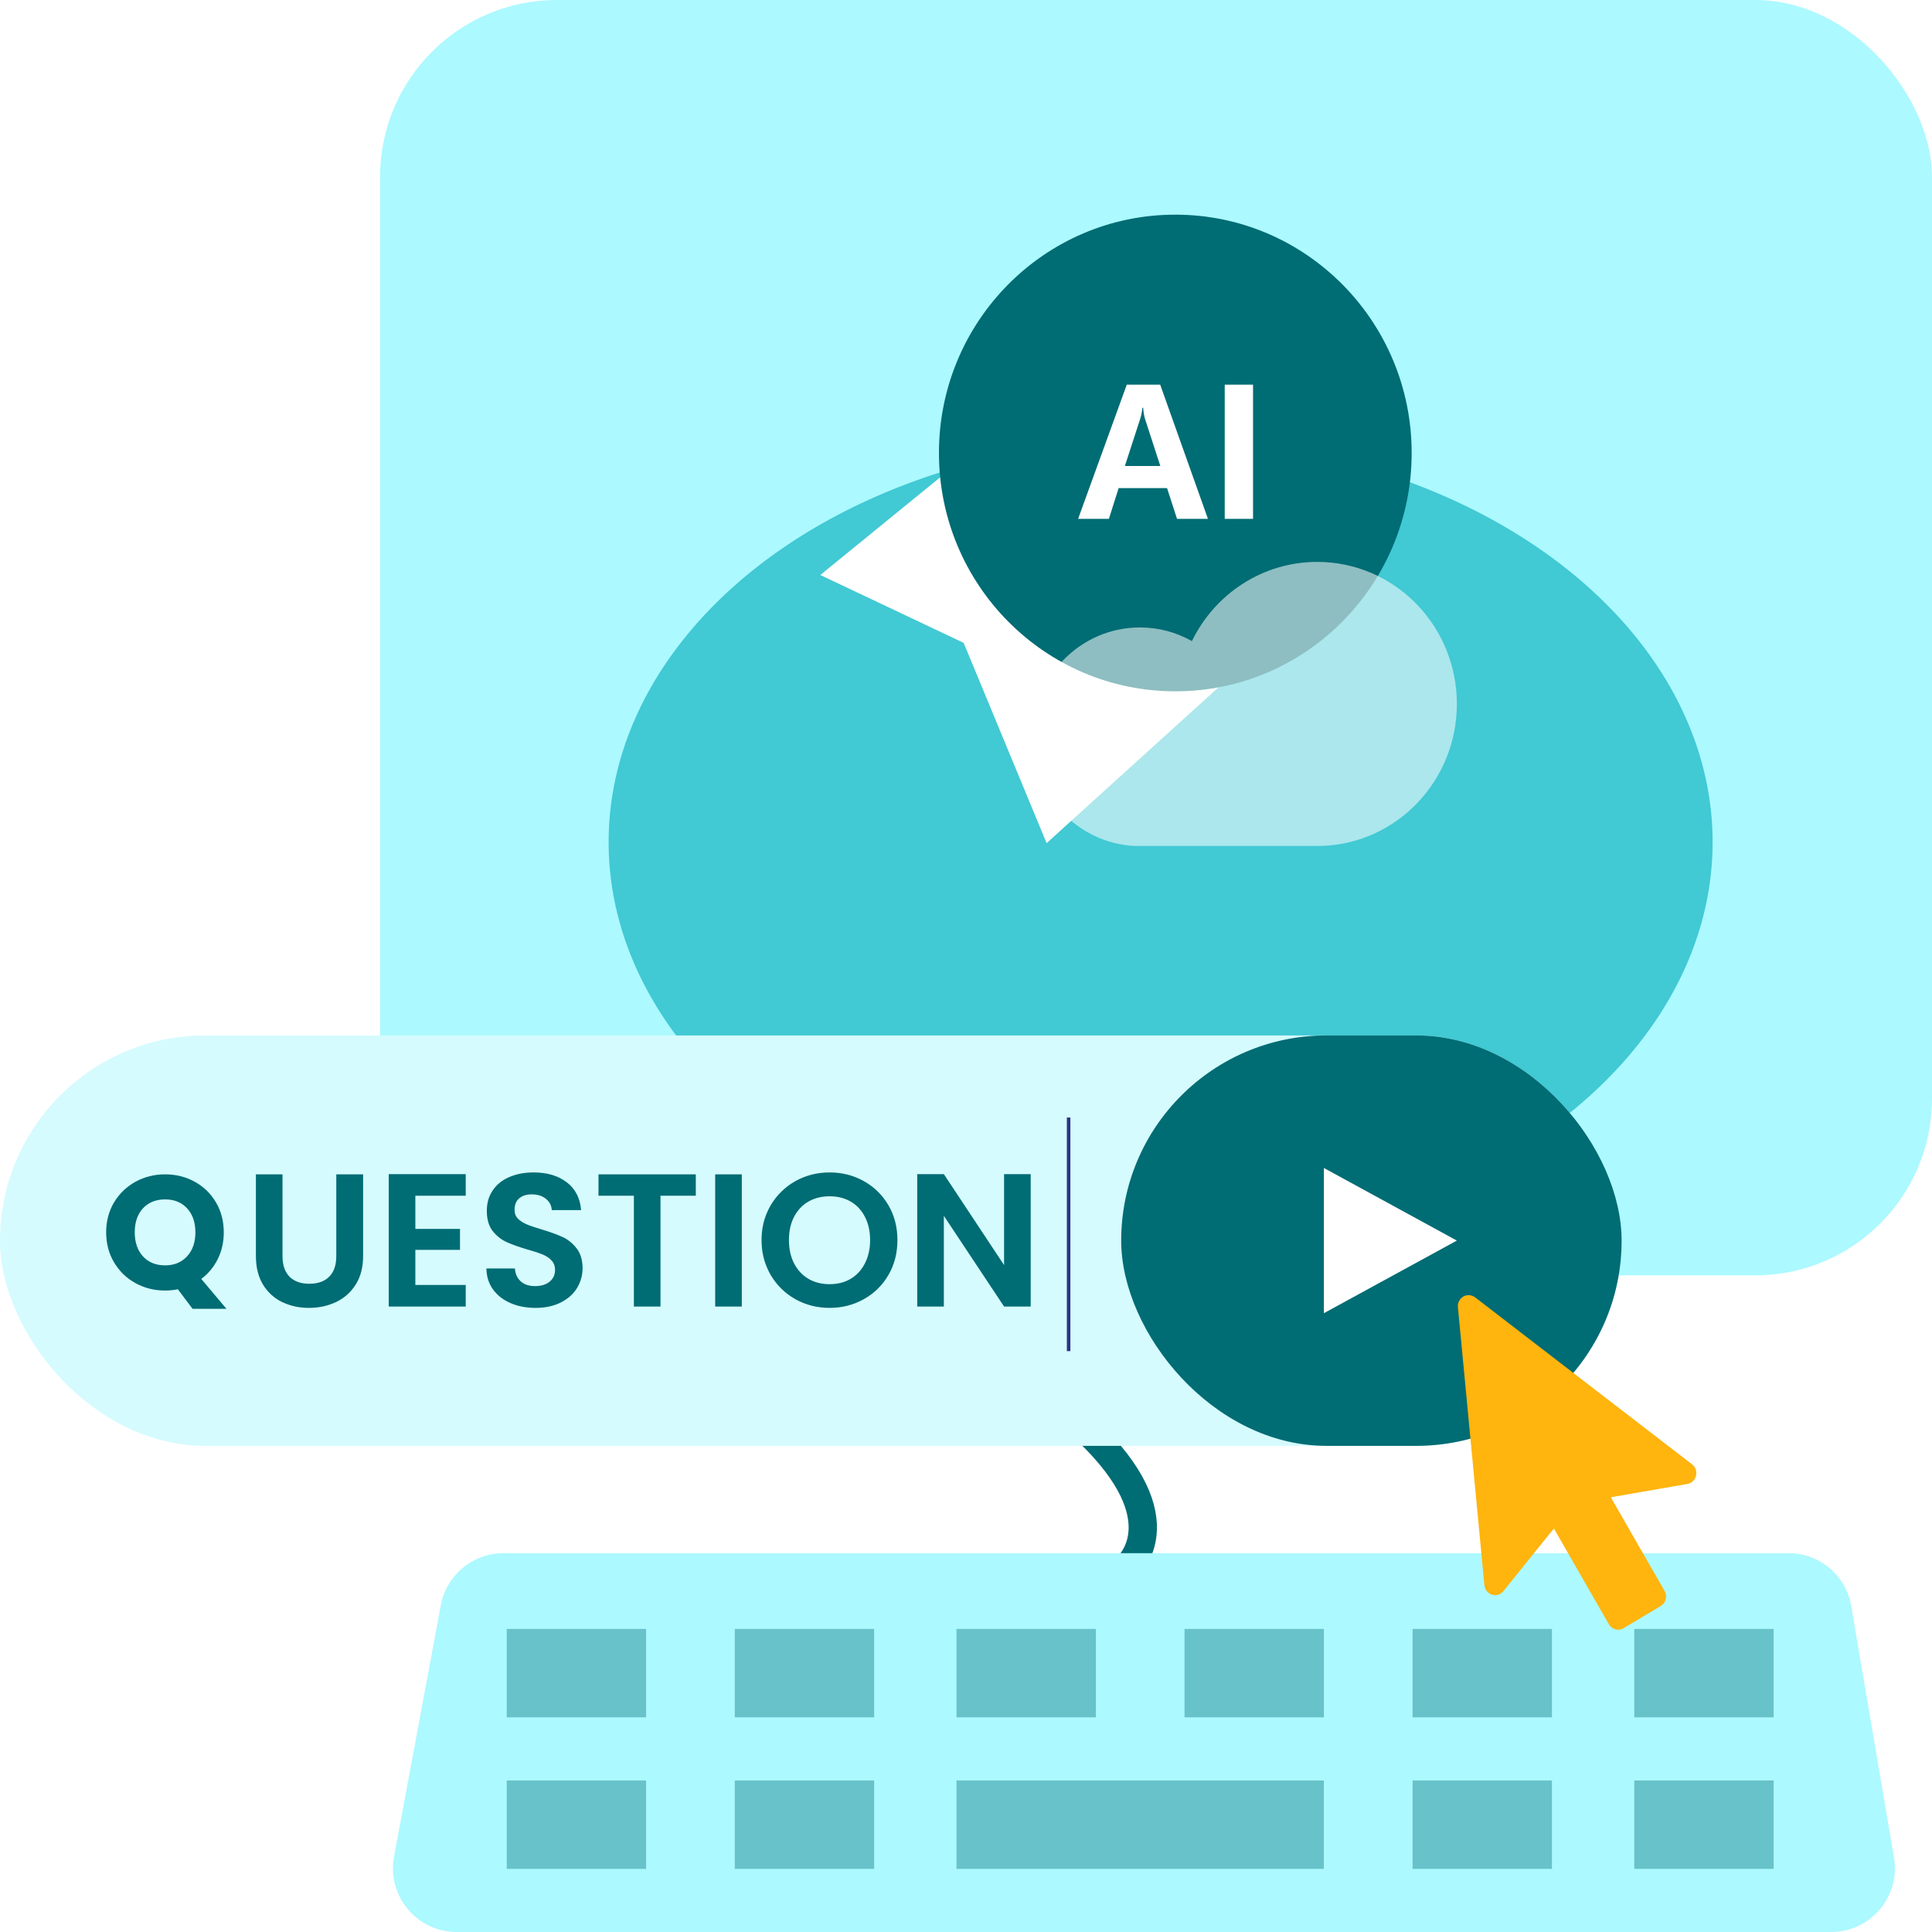
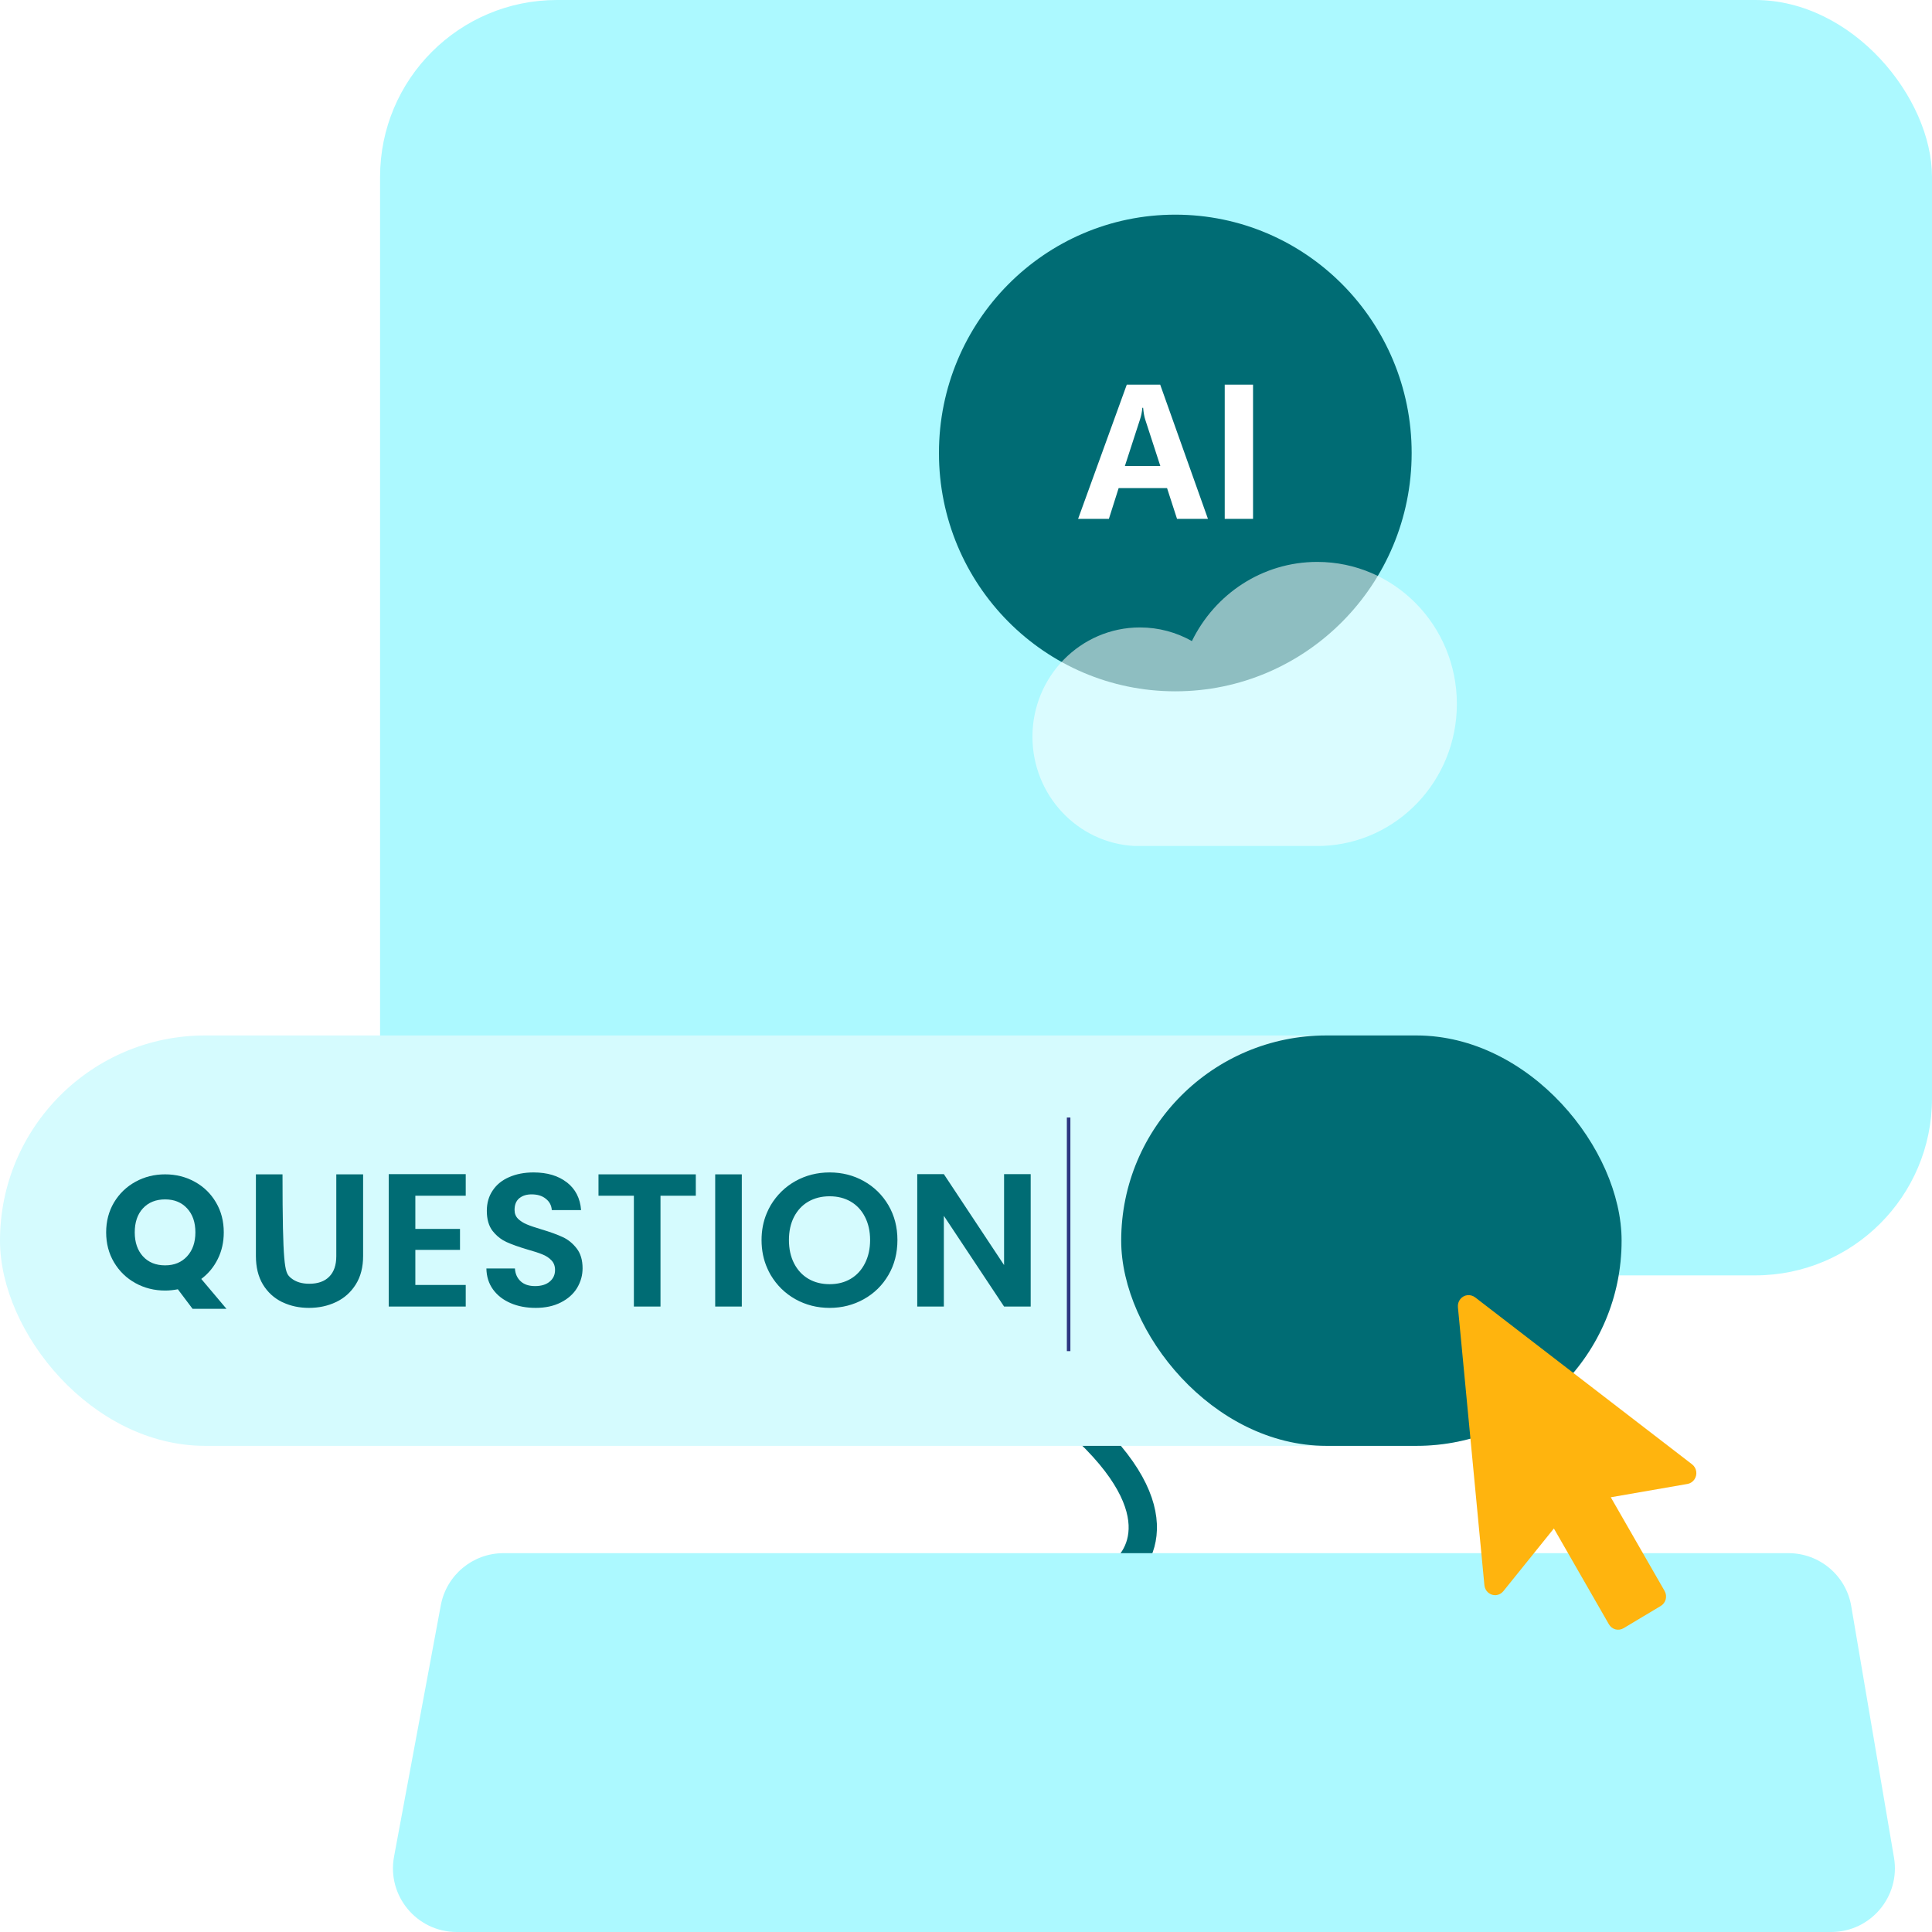
<svg xmlns="http://www.w3.org/2000/svg" width="273" height="273" viewBox="0 0 273 273" fill="none">
  <desc>
			Created with Pixso.
	</desc>
  <defs>
    <filter id="filter_652_740_dd" x="145.898" y="79.402" width="59.971" height="40.147" filterUnits="userSpaceOnUse" color-interpolation-filters="sRGB">
      <feFlood flood-opacity="0" result="BackgroundImageFix" />
      <feGaussianBlur in="BackgroundImage" stdDeviation="3.333" />
      <feComposite in2="SourceAlpha" operator="in" result="effect_backgroundBlur_1" />
      <feBlend mode="normal" in="SourceGraphic" in2="effect_backgroundBlur_1" result="shape" />
    </filter>
  </defs>
  <rect id="矩形 283" x="53.705" rx="25" width="219.295" height="180.216" fill="#ACF9FF" fill-opacity="1" />
-   <ellipse id="椭圆 39" cx="164" cy="119" rx="78" ry="57" fill="#41C9D4" fill-opacity="1" />
  <path id="矢量 18" d="M162 158.8C152.12 167.2 136.11 187.19 151.17 199.97C166.24 212.74 161.53 220.67 157.3 223.03" stroke="#006C74" stroke-opacity="1" stroke-width="4" />
  <rect id="矩形 284" y="146.314" rx="28.995" width="229.141" height="57.99" fill="#D5FBFE" fill-opacity="1" />
-   <path id="矢量 23" d="M75.69 184.81C74.38 184.81 73.2 184.59 72.16 184.14C71.11 183.69 70.28 183.05 69.67 182.21C69.06 181.37 68.75 180.38 68.73 179.24L72.76 179.24C72.81 180.01 73.09 180.61 73.58 181.06C74.07 181.51 74.75 181.73 75.6 181.73C76.48 181.73 77.17 181.52 77.67 181.1C78.18 180.68 78.43 180.13 78.43 179.45C78.43 178.9 78.26 178.44 77.92 178.09C77.58 177.73 77.15 177.45 76.64 177.25C76.13 177.04 75.43 176.81 74.53 176.56C73.32 176.2 72.33 175.85 71.56 175.5Q71.3 175.38 71.05 175.23L71.05 175.23Q70.23 174.73 69.6 173.93C69.06 173.22 68.79 172.28 68.79 171.1C68.79 170 69.06 169.04 69.62 168.22C70.17 167.39 70.95 166.76 71.95 166.33C72.96 165.89 74.1 165.67 75.39 165.67Q78.29 165.67 80.09 167.07L80.1 167.07C81.31 168.01 81.98 169.32 82.11 170.99L77.97 170.99C77.93 170.35 77.66 169.82 77.15 169.41C76.64 168.98 75.96 168.77 75.12 168.77Q74.08 168.77 73.43 169.28L73.42 169.28Q73.39 169.31 73.36 169.33C72.92 169.71 72.71 170.25 72.71 170.97C72.71 171.47 72.87 171.88 73.2 172.22C73.54 172.54 73.95 172.81 74.44 173.01C74.93 173.22 75.62 173.45 76.52 173.72Q78.34 174.26 79.5 174.8C80.27 175.15 80.93 175.69 81.48 176.4Q82.32 177.47 82.32 179.21Q82.32 179.93 82.14 180.6Q81.94 181.33 81.54 182C81.02 182.85 80.26 183.53 79.25 184.04C78.25 184.55 77.07 184.81 75.69 184.81ZM117.23 184.81C115.47 184.81 113.86 184.4 112.39 183.58C110.93 182.76 109.77 181.62 108.9 180.16Q108.64 179.71 108.43 179.23Q107.61 177.41 107.61 175.22Q107.61 173.17 108.35 171.42Q108.59 170.85 108.9 170.31C109.77 168.86 110.93 167.72 112.39 166.9C113.86 166.08 115.47 165.67 117.23 165.67C119 165.67 120.61 166.08 122.07 166.9C123.53 167.72 124.69 168.86 125.54 170.31C126.39 171.77 126.81 173.4 126.81 175.22C126.81 177.06 126.39 178.71 125.54 180.16C124.69 181.62 123.53 182.76 122.06 183.58C120.59 184.4 118.98 184.81 117.23 184.81ZM58.69 168.96L58.69 173.65L65 173.65L65 176.61L58.69 176.61L58.69 181.57L65.81 181.57L65.81 184.62L54.93 184.62L54.93 165.91L65.81 165.91L65.81 168.96L58.69 168.96ZM145.64 184.62L141.88 184.62L133.37 171.8L133.37 184.62L129.61 184.62L129.61 165.91L133.37 165.91L141.88 178.76L141.88 165.91L145.64 165.91L145.64 184.62ZM39.92 165.94L39.92 177.5C39.92 178.76 40.25 179.73 40.91 180.4Q41.03 180.53 41.17 180.63Q42.13 181.4 43.7 181.4C44.92 181.4 45.86 181.07 46.52 180.4C47.19 179.73 47.52 178.76 47.52 177.5L47.52 165.94L51.31 165.94L51.31 177.47Q51.31 179.85 50.27 181.5C49.58 182.6 48.66 183.42 47.5 183.98Q47.49 183.99 47.47 183.99Q45.75 184.81 43.65 184.81Q41.63 184.81 39.97 184.03Q39.91 184.01 39.85 183.98C38.72 183.42 37.82 182.6 37.15 181.5Q36.16 179.85 36.16 177.47L36.16 165.94L39.92 165.94ZM98.32 165.94L98.32 168.96L93.33 168.96L93.33 184.62L89.57 184.62L89.57 168.96L84.57 168.96L84.57 165.94L98.32 165.94ZM104.82 165.94L104.82 184.62L101.06 184.62L101.06 165.94L104.82 165.94ZM117.23 181.46C118.36 181.46 119.35 181.21 120.21 180.7C121.07 180.19 121.74 179.46 122.22 178.51C122.7 177.57 122.95 176.47 122.95 175.22C122.95 173.98 122.7 172.88 122.22 171.95C121.74 171.01 121.07 170.29 120.21 169.79C119.35 169.29 118.36 169.04 117.23 169.04C116.1 169.04 115.1 169.29 114.23 169.79C113.36 170.29 112.69 171.01 112.2 171.95C111.72 172.88 111.48 173.98 111.48 175.22C111.48 176.47 111.72 177.57 112.2 178.51C112.69 179.46 113.36 180.19 114.23 180.7C115.1 181.21 116.1 181.46 117.23 181.46Z" fill="#006C74" fill-opacity="1" fill-rule="evenodd" />
+   <path id="矢量 23" d="M75.69 184.81C74.38 184.81 73.2 184.59 72.16 184.14C71.11 183.69 70.28 183.05 69.67 182.21C69.06 181.37 68.75 180.38 68.73 179.24L72.76 179.24C72.81 180.01 73.09 180.61 73.58 181.06C74.07 181.51 74.75 181.73 75.6 181.73C76.48 181.73 77.17 181.52 77.67 181.1C78.18 180.68 78.43 180.13 78.43 179.45C78.43 178.9 78.26 178.44 77.92 178.09C77.58 177.73 77.15 177.45 76.64 177.25C76.13 177.04 75.43 176.81 74.53 176.56C73.32 176.2 72.33 175.85 71.56 175.5Q71.3 175.38 71.05 175.23L71.05 175.23Q70.23 174.73 69.6 173.93C69.06 173.22 68.79 172.28 68.79 171.1C68.79 170 69.06 169.04 69.62 168.22C70.17 167.39 70.95 166.76 71.95 166.33C72.96 165.89 74.1 165.67 75.39 165.67Q78.29 165.67 80.09 167.07L80.1 167.07C81.31 168.01 81.98 169.32 82.11 170.99L77.97 170.99C77.93 170.35 77.66 169.82 77.15 169.41C76.64 168.98 75.96 168.77 75.12 168.77Q74.08 168.77 73.43 169.28L73.42 169.28Q73.39 169.31 73.36 169.33C72.92 169.71 72.71 170.25 72.71 170.97C72.71 171.47 72.87 171.88 73.2 172.22C73.54 172.54 73.95 172.81 74.44 173.01C74.93 173.22 75.62 173.45 76.52 173.72Q78.34 174.26 79.5 174.8C80.27 175.15 80.93 175.69 81.48 176.4Q82.32 177.47 82.32 179.21Q82.32 179.93 82.14 180.6Q81.94 181.33 81.54 182C81.02 182.85 80.26 183.53 79.25 184.04C78.25 184.55 77.07 184.81 75.69 184.81ZM117.23 184.81C115.47 184.81 113.86 184.4 112.39 183.58C110.93 182.76 109.77 181.62 108.9 180.16Q108.64 179.71 108.43 179.23Q107.61 177.41 107.61 175.22Q107.61 173.17 108.35 171.42Q108.59 170.85 108.9 170.31C109.77 168.86 110.93 167.72 112.39 166.9C113.86 166.08 115.47 165.67 117.23 165.67C119 165.67 120.61 166.08 122.07 166.9C123.53 167.72 124.69 168.86 125.54 170.31C126.39 171.77 126.81 173.4 126.81 175.22C126.81 177.06 126.39 178.71 125.54 180.16C124.69 181.62 123.53 182.76 122.06 183.58C120.59 184.4 118.98 184.81 117.23 184.81ZM58.69 168.96L58.69 173.65L65 173.65L65 176.61L58.69 176.61L58.69 181.57L65.81 181.57L65.81 184.62L54.93 184.62L54.93 165.91L65.81 165.91L65.81 168.96L58.69 168.96ZM145.64 184.62L141.88 184.62L133.37 171.8L133.37 184.62L129.61 184.62L129.61 165.91L133.37 165.91L141.88 178.76L141.88 165.91L145.64 165.91L145.64 184.62ZM39.92 165.94C39.92 178.76 40.25 179.73 40.91 180.4Q41.03 180.53 41.17 180.63Q42.13 181.4 43.7 181.4C44.92 181.4 45.86 181.07 46.52 180.4C47.19 179.73 47.52 178.76 47.52 177.5L47.52 165.94L51.31 165.94L51.31 177.47Q51.31 179.85 50.27 181.5C49.58 182.6 48.66 183.42 47.5 183.98Q47.49 183.99 47.47 183.99Q45.75 184.81 43.65 184.81Q41.63 184.81 39.97 184.03Q39.91 184.01 39.85 183.98C38.72 183.42 37.82 182.6 37.15 181.5Q36.16 179.85 36.16 177.47L36.16 165.94L39.92 165.94ZM98.32 165.94L98.32 168.96L93.33 168.96L93.33 184.62L89.57 184.62L89.57 168.96L84.57 168.96L84.57 165.94L98.32 165.94ZM104.82 165.94L104.82 184.62L101.06 184.62L101.06 165.94L104.82 165.94ZM117.23 181.46C118.36 181.46 119.35 181.21 120.21 180.7C121.07 180.19 121.74 179.46 122.22 178.51C122.7 177.57 122.95 176.47 122.95 175.22C122.95 173.98 122.7 172.88 122.22 171.95C121.74 171.01 121.07 170.29 120.21 169.79C119.35 169.29 118.36 169.04 117.23 169.04C116.1 169.04 115.1 169.29 114.23 169.79C113.36 170.29 112.69 171.01 112.2 171.95C111.72 172.88 111.48 173.98 111.48 175.22C111.48 176.47 111.72 177.57 112.2 178.51C112.69 179.46 113.36 180.19 114.23 180.7C115.1 181.21 116.1 181.46 117.23 181.46Z" fill="#006C74" fill-opacity="1" fill-rule="evenodd" />
  <path id="矢量 38" d="M27.21 184.94L25.13 182.18C24.52 182.3 23.92 182.36 23.33 182.36C21.81 182.36 20.41 182.01 19.14 181.31C17.87 180.61 16.86 179.63 16.11 178.37C15.37 177.12 15 175.7 15 174.14C15 172.57 15.37 171.16 16.11 169.91C16.86 168.66 17.87 167.69 19.14 166.99C20.41 166.29 21.81 165.94 23.33 165.94C24.86 165.94 26.25 166.29 27.52 166.99C28.79 167.69 29.79 168.66 30.52 169.91C31.26 171.16 31.62 172.57 31.62 174.14C31.62 175.51 31.34 176.76 30.78 177.89C30.22 179.03 29.44 179.97 28.44 180.72L32 184.94L27.21 184.94ZM19.04 174.14C19.04 175.55 19.43 176.68 20.2 177.53C20.98 178.38 22.03 178.8 23.33 178.8C24.63 178.8 25.66 178.37 26.44 177.52C27.22 176.67 27.61 175.54 27.61 174.14C27.61 172.72 27.22 171.59 26.44 170.75C25.66 169.9 24.63 169.48 23.33 169.48C22.03 169.48 20.98 169.9 20.2 170.74C19.43 171.57 19.04 172.71 19.04 174.14Z" fill="#006C74" fill-opacity="1" fill-rule="nonzero" />
  <path id="矩形 288" d="M71.14 219.47L252.72 219.47C257.11 219.47 260.86 222.63 261.59 226.96L267.63 262.49C268.56 267.98 264.33 273 258.76 273L64.53 273C58.9 273 54.65 267.88 55.68 262.35L62.29 226.82C63.09 222.56 66.81 219.47 71.14 219.47Z" fill="#ACF9FF" fill-opacity="1" fill-rule="evenodd" />
  <rect id="矩形 287" x="158.43" y="146.314" rx="28.995" width="70.711" height="57.99" fill="#006C74" fill-opacity="1" />
  <path id="直线 4" d="M151 157.91L151 190.92" stroke="#2C3681" stroke-opacity="1" stroke-width="0.5" />
-   <path id="矢量 20" d="M205.86 175.3L187.07 165.04L187.07 185.56L205.86 175.3Z" fill="#FFFFFF" fill-opacity="1" fill-rule="evenodd" />
  <path id="矢量 21" d="M227.61 211.57L235.21 224.8C235.64 225.55 235.4 226.49 234.67 226.93L229.42 230.07C228.69 230.51 227.77 230.26 227.34 229.51L219.57 215.98L212.43 224.84C211.89 225.51 210.94 225.6 210.29 225.04C209.98 224.78 209.79 224.4 209.75 223.98L206.01 184.71C205.93 183.85 206.54 183.09 207.38 183.01C207.76 182.98 208.13 183.09 208.44 183.32L239.09 206.91C239.77 207.43 239.9 208.4 239.4 209.09C239.17 209.4 238.82 209.63 238.44 209.69L227.61 211.57Z" fill="#FFB40E" fill-opacity="1" fill-rule="nonzero" />
-   <path id="合并" d="M71.606 230.177L91.298 230.177L91.298 242.667L71.606 242.667L71.606 230.177ZM103.829 230.177L123.521 230.177L123.521 242.667L103.829 242.667L103.829 230.177ZM135.157 230.177L154.849 230.177L154.849 242.667L135.157 242.667L135.157 230.177ZM167.38 230.177L187.072 230.177L187.072 242.667L167.38 242.667L167.38 230.177ZM199.604 230.177L219.295 230.177L219.295 242.667L199.604 242.667L199.604 230.177ZM230.931 230.177L250.623 230.177L250.623 242.667L230.931 242.667L230.931 230.177ZM71.606 251.589L91.298 251.589L91.298 264.079L71.606 264.079L71.606 251.589ZM103.829 251.589L123.521 251.589L123.521 264.079L103.829 264.079L103.829 251.589ZM135.157 251.589L187.071 251.589L187.071 264.079L135.157 264.079L135.157 251.589ZM199.604 251.589L219.295 251.589L219.295 264.079L199.604 264.079L199.604 251.589ZM230.931 251.589L250.623 251.589L250.623 264.079L230.931 264.079L230.931 251.589Z" clip-rule="evenodd" fill="#68C2C9" fill-opacity="1" fill-rule="evenodd" />
-   <path id="矩形 81" d="M152.51 51.43L183.07 87.25L147.89 119.14L136.17 90.84L115.91 81.25L152.51 51.43Z" fill="#FFFFFF" fill-opacity="1" fill-rule="evenodd" />
  <ellipse id="椭圆 35" cx="166.075" cy="64.01" rx="33.398" ry="33.677" fill="#006C74" fill-opacity="1" />
  <path id="矢量 19" d="M166.32 73.32L170.69 73.32L163.94 54.35L159.22 54.35L152.34 73.32L156.69 73.32L158.07 68.97L164.91 68.97L166.32 73.32ZM177.06 73.32L177.06 54.35L173.06 54.35L173.06 73.32L177.06 73.32ZM161.82 59.27L163.96 65.85L158.95 65.85L161.1 59.23C161.27 58.71 161.37 58.18 161.42 57.62L161.53 57.62C161.59 58.31 161.69 58.86 161.82 59.27Z" fill="#FFFFFF" fill-opacity="1" fill-rule="evenodd" />
  <g filter="url(#filter_652_740_dd)">
    <path id="合并" d="M186.13 119.54L160.32 119.54C152.28 119.14 145.89 112.37 145.89 104.1C145.89 95.58 152.69 88.66 161.08 88.66C163.74 88.66 166.25 89.36 168.42 90.59C171.65 83.96 178.36 79.4 186.13 79.4C197.03 79.4 205.86 88.38 205.86 99.47C205.86 110.3 197.43 119.12 186.89 119.53L186.13 119.54Z" fill="#FFFFFF" fill-opacity="0.557" fill-rule="evenodd" />
  </g>
</svg>